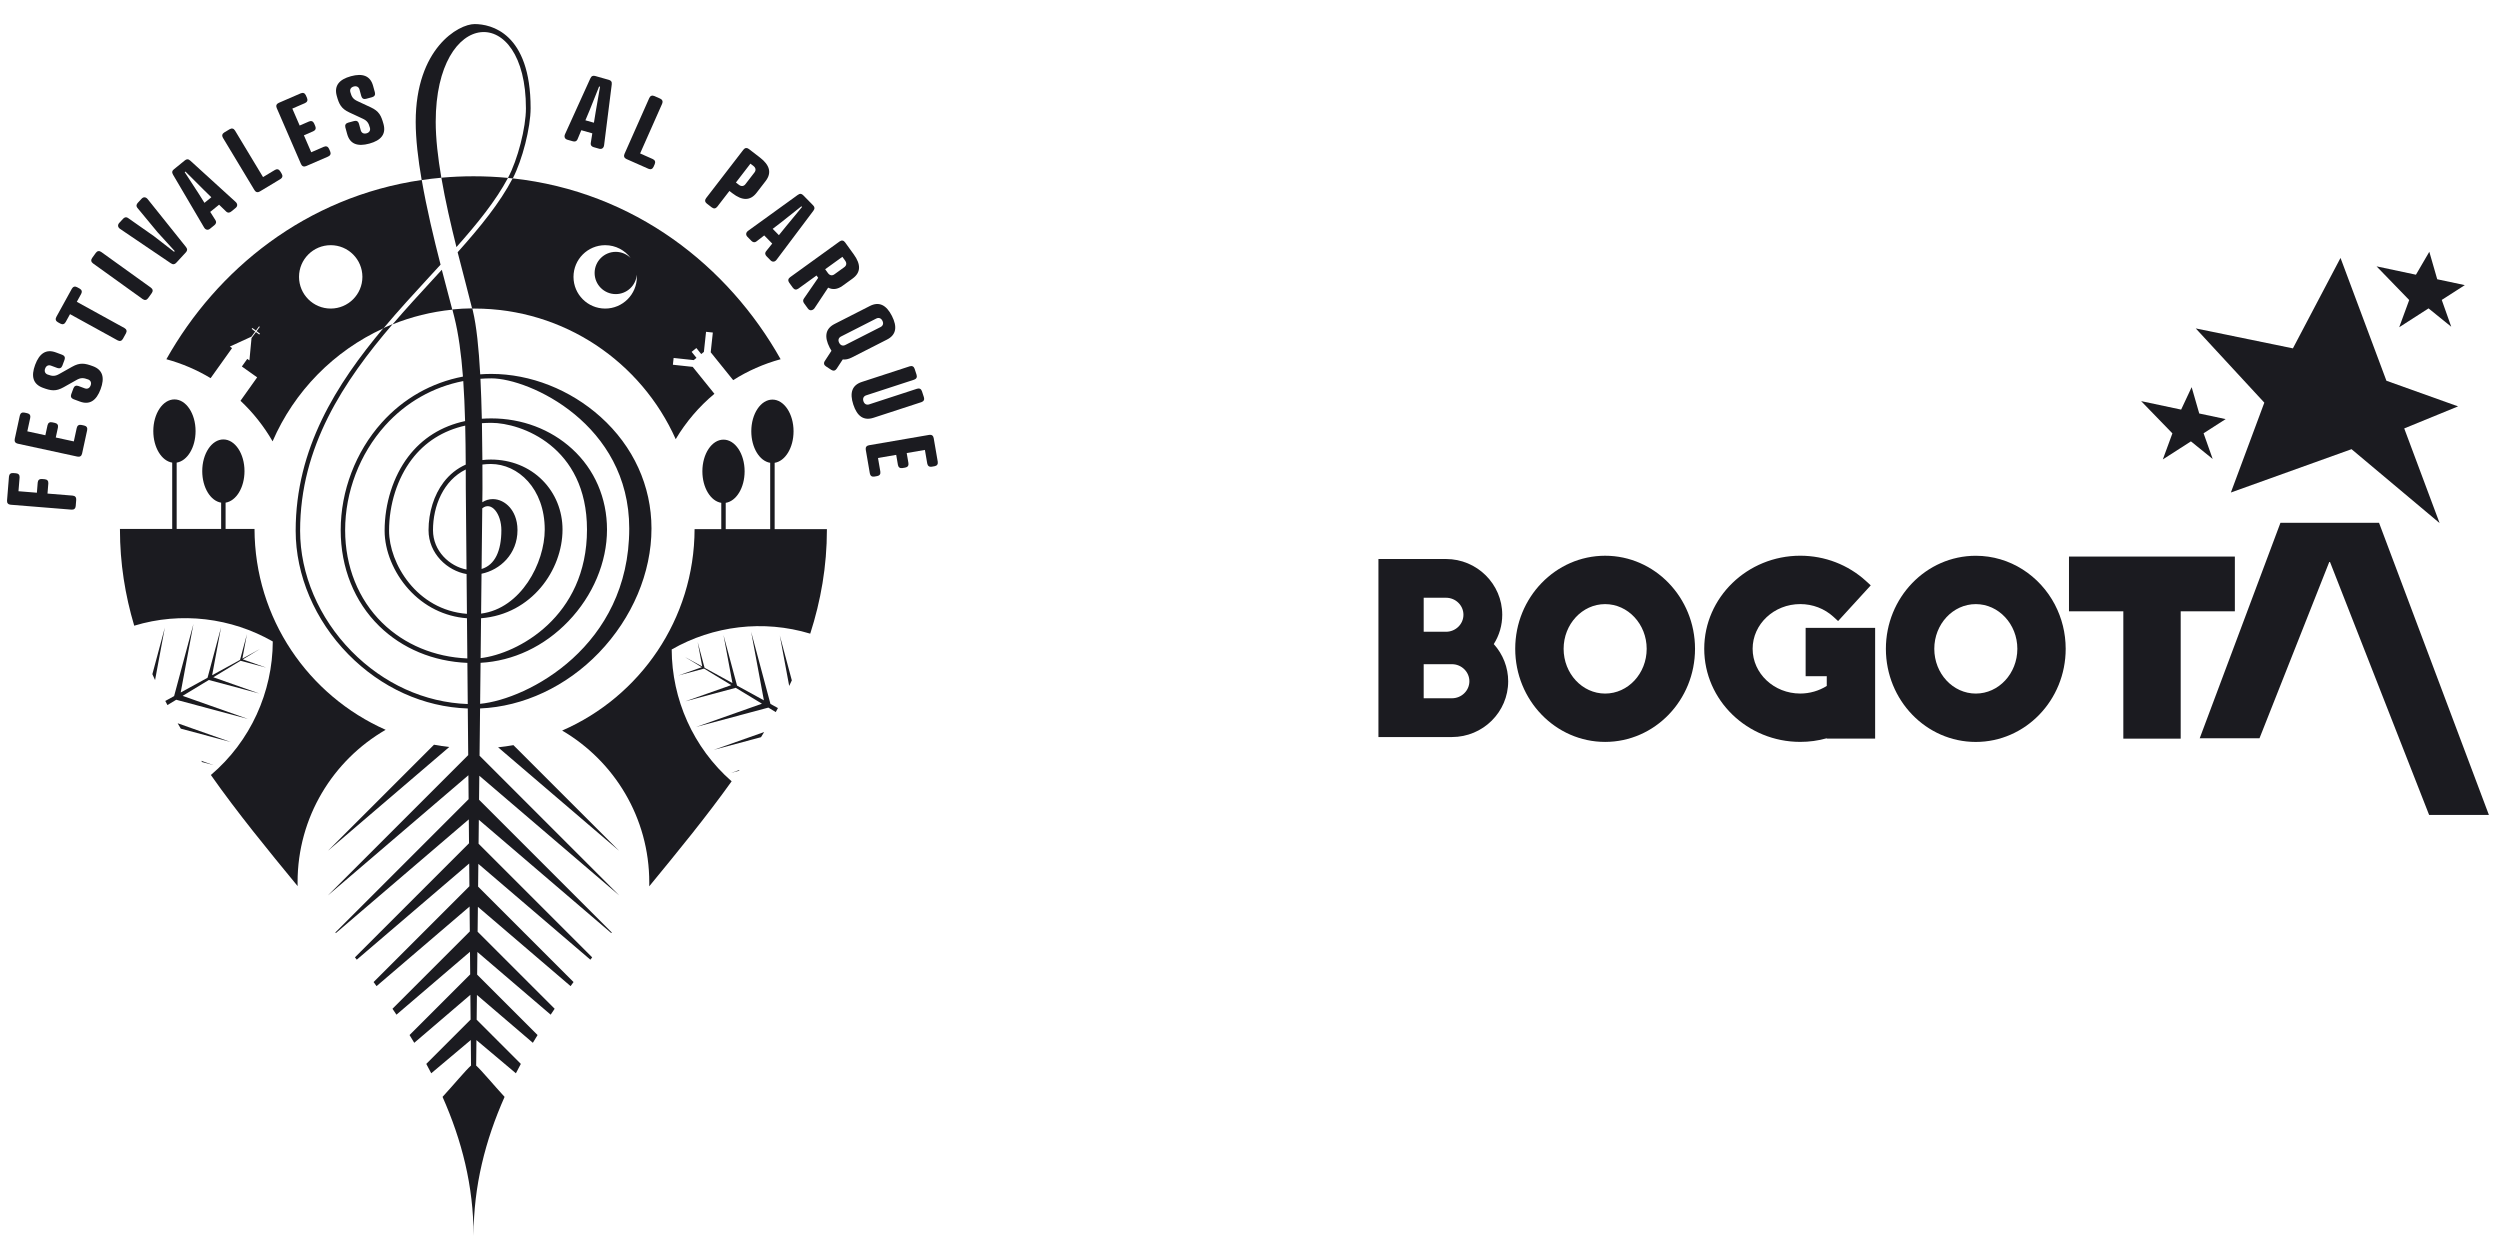
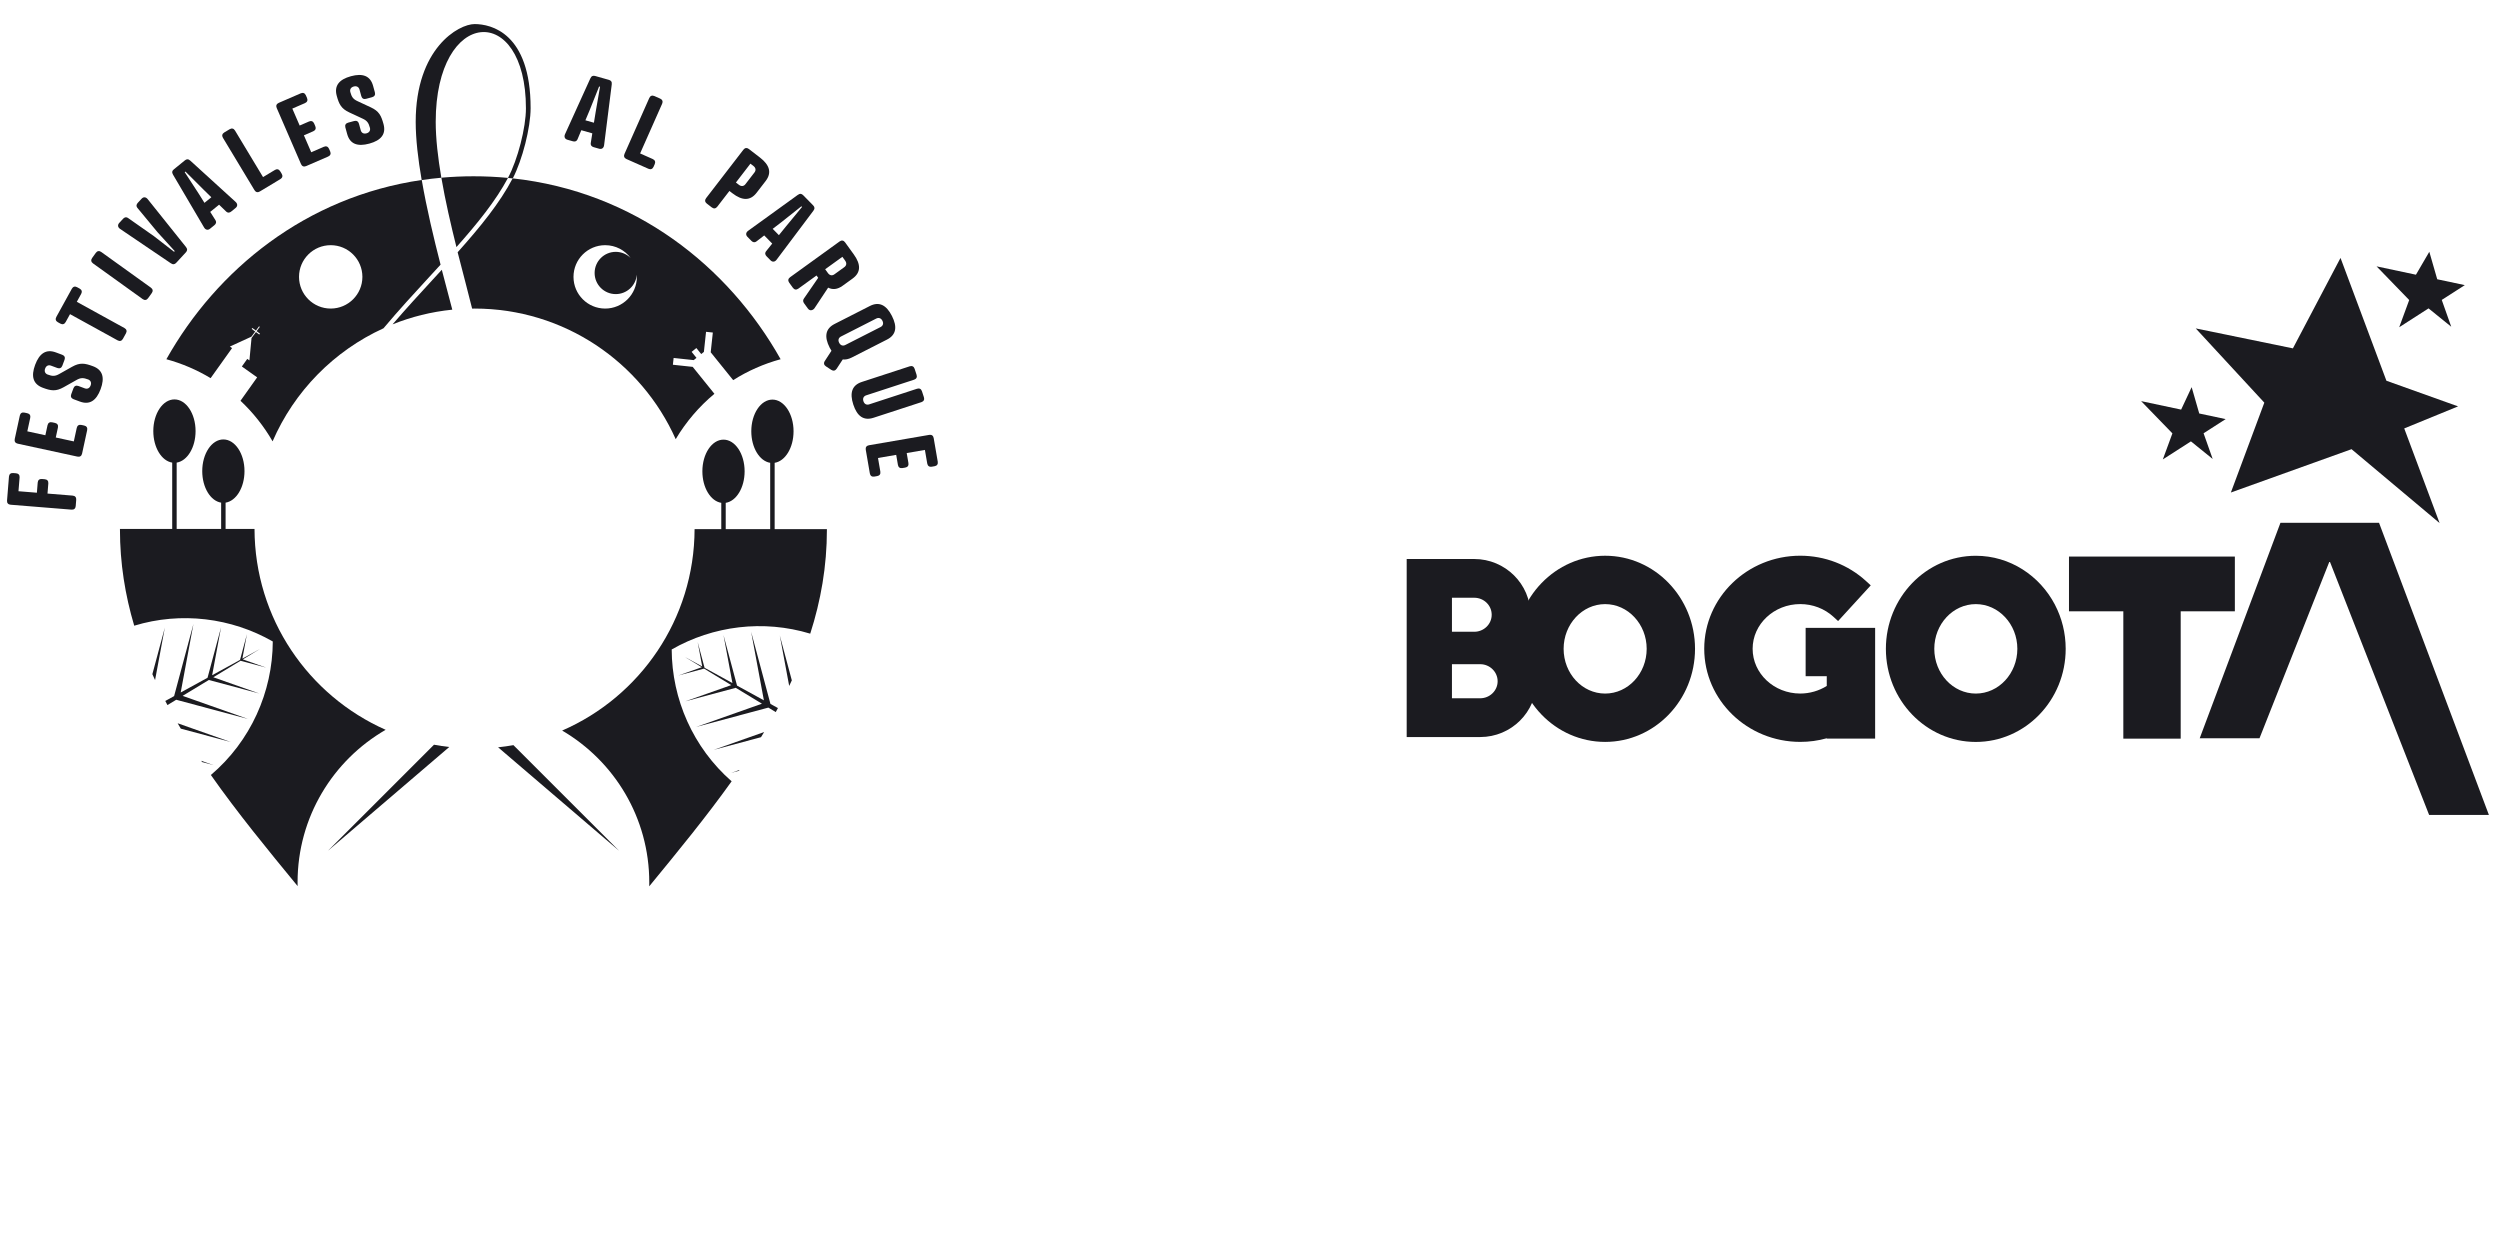
<svg xmlns="http://www.w3.org/2000/svg" xmlns:ns1="http://sodipodi.sourceforge.net/DTD/sodipodi-0.dtd" xmlns:ns2="http://www.inkscape.org/namespaces/inkscape" ns1:docname="sello.svg" ns2:version="1.0 (6e3e5246a0, 2020-05-07)" id="svg4102" version="1.1" viewBox="0 0 82.021 40.746" height="154" width="310">
  <defs id="defs4096" />
  <ns1:namedview ns2:window-maximized="1" ns2:window-y="27" ns2:window-x="72" ns2:window-height="1016" ns2:window-width="1848" ns2:showpageshadow="false" ns2:pagecheckerboard="true" units="px" showgrid="false" ns2:document-rotation="0" ns2:current-layer="layer1" ns2:document-units="mm" ns2:cy="45.938888" ns2:cx="75.047549" ns2:zoom="1.4" ns2:pageshadow="2" ns2:pageopacity="0.0" borderopacity="1.0" bordercolor="#666666" pagecolor="#ffffff" id="base" />
  <g id="layer1" ns2:groupmode="layer" ns2:label="Capa 1">
    <g ns2:export-ydpi="96" ns2:export-xdpi="96" id="g1930" transform="matrix(0.353,0,0,-0.353,14.48,5.83)">
      <path d="m 0,0 c 0.368,-2.148 0.885,-4.382 1.402,-6.448 1.96,2.202 3.661,4.308 4.791,6.429 C 5.147,0.081 4.079,0.132 2.99,0.132 1.975,0.132 0.978,0.087 0,0" style="fill:#1b1b20;fill-opacity:1;fill-rule:nonzero;stroke:none" id="path1932" />
    </g>
    <g ns2:export-ydpi="96" ns2:export-xdpi="96" id="g1934" transform="matrix(0.353,0,0,-0.353,4.999,22.118)">
      <path d="m 0,0 c 0.082,-0.185 0.166,-0.369 0.25,-0.553 l 0.909,4.88 z" style="fill:#1b1b20;fill-opacity:1;fill-rule:nonzero;stroke:none" id="path1936" />
    </g>
    <g ns2:export-ydpi="96" ns2:export-xdpi="96" id="g1938" transform="matrix(0.353,0,0,-0.353,5.828,23.729)">
      <path d="M 0,0 C 0.098,-0.167 0.196,-0.334 0.295,-0.501 L 4.954,-1.75 Z" style="fill:#1b1b20;fill-opacity:1;fill-rule:nonzero;stroke:none" id="path1940" />
    </g>
    <g ns2:export-ydpi="96" ns2:export-xdpi="96" id="g1942" transform="matrix(0.353,0,0,-0.353,4.466,20.717)">
      <path d="M 0,0 C 0,-0.001 0,-0.001 0,-0.002 L 0.003,0.013 Z" style="fill:#1b1b20;fill-opacity:1;fill-rule:nonzero;stroke:none" id="path1944" />
    </g>
    <g ns2:export-ydpi="96" ns2:export-xdpi="96" id="g1946" transform="matrix(0.353,0,0,-0.353,6.602,24.96)">
      <path d="M 0,0 C 0.026,-0.039 0.052,-0.078 0.079,-0.117 L 1.132,-0.399 Z" style="fill:#1b1b20;fill-opacity:1;fill-rule:nonzero;stroke:none" id="path1948" />
    </g>
    <g ns2:export-ydpi="96" ns2:export-xdpi="96" id="g1950" transform="matrix(0.353,0,0,-0.353,25.892,22.505)">
      <path d="m 0,0 c 0.083,0.173 0.165,0.346 0.245,0.52 l -1.12,4.179 z" style="fill:#1b1b20;fill-opacity:1;fill-rule:nonzero;stroke:none" id="path1952" />
    </g>
    <g ns2:export-ydpi="96" ns2:export-xdpi="96" id="g1954" transform="matrix(0.353,0,0,-0.353,19.855,8.044)">
      <path d="m 0,0 c 0.969,0 1.83,-0.469 2.366,-1.192 -0.355,0.353 -0.844,0.572 -1.384,0.572 -1.085,0 -1.964,-0.88 -1.964,-1.964 0,-1.084 0.879,-1.963 1.964,-1.963 1.031,0 1.875,0.796 1.956,1.806 0.004,-0.068 0.007,-0.135 0.007,-0.205 0,-1.626 -1.319,-2.945 -2.945,-2.945 -1.627,0 -2.945,1.319 -2.945,2.946 C -2.945,-1.319 -1.627,0 0,0 m -12.367,-5.894 c 0.075,0.001 0.149,0.003 0.224,0.003 8.336,0 15.508,-4.986 18.697,-12.138 0.954,1.603 2.173,3.029 3.598,4.217 l -2.017,2.502 -1.842,0.197 0.068,0.631 1.867,-0.2 0.259,0.208 -0.451,0.559 0.44,0.355 0.451,-0.559 0.248,0.2 0.2,1.867 0.631,-0.067 -0.197,-1.836 2.087,-2.588 c 1.35,0.853 2.833,1.513 4.411,1.943 C 11.452,-1.959 2.736,4.974 -8.6,6.21 c -1.182,-2.275 -3.01,-4.517 -5.113,-6.868 0.509,-2.01 1.005,-3.837 1.346,-5.236" style="fill:#1b1b20;fill-opacity:1;fill-rule:nonzero;stroke:none" id="path1956" />
    </g>
    <g ns2:export-ydpi="96" ns2:export-xdpi="96" id="g1958" transform="matrix(0.353,0,0,-0.353,25.415,15.184)">
      <path d="m 0,0 c 0.987,0.155 1.757,1.407 1.757,2.929 0,1.627 -0.879,2.945 -1.964,2.946 -1.084,0 -1.963,-1.319 -1.963,-2.946 0,-1.522 0.769,-2.774 1.756,-2.929 v -6.166 h -4.133 v 2.446 c 0.987,0.155 1.756,1.407 1.756,2.928 0,1.627 -0.878,2.946 -1.963,2.946 -1.084,0 -1.963,-1.319 -1.963,-2.946 0,-1.521 0.769,-2.773 1.757,-2.928 v -2.446 l -2.481,0.001 c -0.021,-8.38 -5.08,-15.576 -12.308,-18.72 4.844,-2.839 8.097,-8.098 8.097,-14.118 0,-0.12 -0.002,-0.239 -0.004,-0.358 2.641,3.215 5.285,6.437 7.659,9.759 -3.585,3.138 -5.555,7.641 -5.571,12.254 3.849,2.203 8.513,2.792 12.876,1.469 0.983,3.055 1.549,6.259 1.549,9.662 0,0.017 0,0.034 0,0.051 H 0 Z" style="fill:#1b1b20;fill-opacity:1;fill-rule:nonzero;stroke:none" id="path1960" />
    </g>
    <g ns2:export-ydpi="96" ns2:export-xdpi="96" id="g1962" transform="matrix(0.353,0,0,-0.353,10.85,8.044)">
      <path d="m 0,0 c 1.626,0 2.945,-1.318 2.945,-2.945 0,-1.627 -1.319,-2.946 -2.945,-2.946 -1.627,0 -2.945,1.319 -2.945,2.946 C -2.945,-1.318 -1.627,0 0,0 m -9.168,-9.565 -0.204,0.144 1.998,0.915 0.356,0.481 -0.327,0.242 0.064,0.087 0.327,-0.242 0.293,0.396 0.069,-0.052 -0.293,-0.396 0.31,-0.229 -0.064,-0.086 -0.31,0.229 -0.411,-0.555 -0.196,-2.079 -0.199,0.141 -0.503,-0.706 1.421,-1.009 -1.548,-2.178 c 1.17,-1.099 2.177,-2.369 2.983,-3.768 2.013,4.65 5.702,8.406 10.306,10.505 1.418,1.688 2.897,3.295 4.329,4.851 0.33,0.358 0.656,0.712 0.977,1.064 C 9.585,0.625 8.916,3.414 8.461,6.061 -2.304,4.489 -10.588,-2.259 -15.274,-10.6 c 1.462,-0.399 2.844,-0.994 4.113,-1.758 z" style="fill:#1b1b20;fill-opacity:1;fill-rule:nonzero;stroke:none" id="path1964" />
    </g>
    <g ns2:export-ydpi="96" ns2:export-xdpi="96" id="g1966" transform="matrix(0.353,0,0,-0.353,14.495,8.851)">
      <path d="m 0,0 c -0.263,-0.287 -0.528,-0.575 -0.796,-0.866 -1.249,-1.357 -2.534,-2.753 -3.781,-4.207 1.744,0.701 3.608,1.17 5.551,1.366 C 0.706,-2.674 0.364,-1.404 0,0" style="fill:#1b1b20;fill-opacity:1;fill-rule:nonzero;stroke:none" id="path1968" />
    </g>
    <g ns2:export-ydpi="96" ns2:export-xdpi="96" id="g1970" transform="matrix(0.353,0,0,-0.353,12.653,23.944)">
      <path d="m 0,0 c -7.165,3.171 -12.169,10.334 -12.189,18.668 h -2.688 v 2.445 c 0.987,0.156 1.757,1.408 1.757,2.929 0,1.627 -0.88,2.946 -1.964,2.946 -1.084,0 -1.963,-1.319 -1.963,-2.946 0,-1.521 0.769,-2.773 1.756,-2.929 v -2.445 h -4.133 v 6.166 c 0.987,0.155 1.757,1.407 1.757,2.929 0,1.627 -0.879,2.945 -1.964,2.945 -1.084,0 -1.964,-1.318 -1.964,-2.945 0,-1.522 0.77,-2.774 1.757,-2.929 v -6.166 l -4.856,0.001 c -0.001,-0.018 -0.001,-0.035 -0.001,-0.052 0,-3.136 0.482,-6.102 1.326,-8.94 4.363,1.325 9.029,0.736 12.879,-1.468 -0.017,-4.69 -2.054,-9.266 -5.754,-12.409 2.476,-3.524 5.271,-6.929 8.063,-10.327 -0.003,0.119 -0.005,0.238 -0.005,0.358 0,6.056 3.293,11.343 8.186,14.169" style="fill:#1b1b20;fill-opacity:1;fill-rule:nonzero;stroke:none" id="path1972" />
    </g>
    <g ns2:export-ydpi="96" ns2:export-xdpi="96" id="g1974" transform="matrix(0.353,0,0,-0.353,8.151,23.593)">
      <path d="m 0,0 -6.117,2.161 2.435,1.476 4.695,-1.258 -4.278,1.511 2.529,1.533 2.39,-0.64 -2.178,0.769 1.593,0.966 -1.633,-0.896 0.423,2.27 -0.641,-2.39 -2.592,-1.423 0.831,4.46 L -3.801,3.844 -6.298,2.474 -5.11,8.851 -6.909,2.138 -7.729,1.687 C -7.663,1.56 -7.596,1.432 -7.528,1.305 l 0.815,0.494 z" style="fill:#1b1b20;fill-opacity:1;fill-rule:nonzero;stroke:none" id="path1976" />
    </g>
    <g ns2:export-ydpi="96" ns2:export-xdpi="96" id="g1978" transform="matrix(0.353,0,0,-0.353,24.643,20.726)">
      <path d="m 0,0 1.187,-6.377 -2.496,1.37 -1.258,4.695 0.83,-4.46 -2.592,1.423 -0.64,2.39 0.423,-2.27 -1.634,0.896 1.594,-0.966 -2.178,-0.769 2.389,0.641 2.529,-1.534 -4.277,-1.51 4.694,1.258 2.435,-1.477 -6.116,-2.161 6.713,1.799 0.686,-0.416 c 0.068,0.125 0.137,0.249 0.204,0.374 l -0.695,0.381 z" style="fill:#1b1b20;fill-opacity:1;fill-rule:nonzero;stroke:none" id="path1980" />
    </g>
    <g ns2:export-ydpi="96" ns2:export-xdpi="96" id="g1982" transform="matrix(0.353,0,0,-0.353,24.243,25.289)">
      <path d="M 0,0 C 0.019,0.027 0.037,0.054 0.056,0.081 L -0.716,-0.192 Z" style="fill:#1b1b20;fill-opacity:1;fill-rule:nonzero;stroke:none" id="path1984" />
    </g>
    <g ns2:export-ydpi="96" ns2:export-xdpi="96" id="g1986" transform="matrix(0.353,0,0,-0.353,24.967,24.186)">
      <path d="m 0,0 c 0.098,0.159 0.195,0.318 0.292,0.478 l -4.69,-1.656 z" style="fill:#1b1b20;fill-opacity:1;fill-rule:nonzero;stroke:none" id="path1988" />
    </g>
    <g ns2:export-ydpi="96" ns2:export-xdpi="96" id="g1990" transform="matrix(0.353,0,0,-0.353,14.295,3.997)">
      <path d="m 0,0 c 0,10.645 8.385,11.15 8.385,1.253 0,-1.788 -0.759,-4.759 -1.669,-6.468 0.149,-0.014 0.297,-0.03 0.445,-0.046 0.891,1.715 1.659,4.72 1.659,6.533 0,7.023 -3.71,7.814 -5.203,7.814 C 2.115,9.086 -1.86,6.821 -1.86,0 c 0,-1.593 0.219,-3.463 0.555,-5.411 0.601,0.088 1.211,0.16 1.828,0.215 C 0.207,-3.346 0,-1.56 0,0" style="fill:#1b1b20;fill-opacity:1;fill-rule:nonzero;stroke:none" id="path1992" />
    </g>
    <g ns2:export-ydpi="96" ns2:export-xdpi="96" id="g1994" transform="matrix(0.353,0,0,-0.353,10.759,27.913)">
      <path d="M 0,0 11.274,9.645 C 10.797,9.7 10.325,9.771 9.858,9.858 Z" style="fill:#1b1b20;fill-opacity:1;fill-rule:nonzero;stroke:none" id="path1996" />
    </g>
    <g ns2:export-ydpi="96" ns2:export-xdpi="96" id="g1998" transform="matrix(0.353,0,0,-0.353,16.342,24.518)">
      <path d="M 0,0 11.25,-9.624 1.424,0.201 C 0.955,0.118 0.479,0.051 0,0" style="fill:#1b1b20;fill-opacity:1;fill-rule:nonzero;stroke:none" id="path2000" />
    </g>
    <g ns2:export-ydpi="96" ns2:export-xdpi="96" id="g2002" transform="matrix(0.353,0,0,-0.353,12.542,20.435)">
-       <path d="m 0,0 c -2.226,2.18 -3.452,5.24 -3.452,8.617 0,3.545 1.351,7.085 3.707,9.712 1.95,2.175 4.472,3.599 7.272,4.144 0.08,-1.172 0.134,-2.415 0.169,-3.72 C 5.514,18.285 3.71,17.161 2.403,15.434 1.014,13.597 0.217,11.093 0.217,8.565 0.217,6.709 1.048,4.678 2.44,3.131 3.884,1.527 5.794,0.583 7.871,0.427 L 7.905,-3.307 C 4.846,-3.176 2.057,-2.014 0,0 M 7.756,14.708 C 6.954,14.353 6.259,13.802 5.698,13.063 4.809,11.893 4.299,10.272 4.299,8.617 4.299,6.428 6.059,4.836 7.834,4.536 L 7.868,0.838 C 3.201,1.193 0.631,5.529 0.631,8.565 c 0,2.44 0.766,4.852 2.102,6.619 1.229,1.624 2.923,2.69 4.974,3.148 0.028,-1.163 0.043,-2.374 0.049,-3.624 M 7.762,12.493 7.83,4.955 C 6.254,5.253 4.713,6.673 4.713,8.617 c 0,2.246 0.968,4.62 3.045,5.637 0.003,-0.579 0.004,-1.166 0.004,-1.761 m 8.99,-3.825 c 0,1.742 -0.658,3.367 -1.855,4.577 -1.233,1.247 -2.941,1.934 -4.81,1.934 -0.268,0 -0.529,-0.017 -0.783,-0.049 -0.008,1.158 -0.021,2.308 -0.043,3.429 0.287,0.02 0.579,0.031 0.878,0.031 2.735,0 8.887,-2.171 8.887,-9.922 0,-8.126 -6.464,-11.543 -9.886,-11.946 l 0.04,3.706 c 4.71,0.372 7.572,4.494 7.572,8.24 M 9.23,5.007 9.292,10.645 c 0.842,0.69 1.776,-0.504 1.776,-2.028 0,-1.925 -0.593,-3.235 -1.838,-3.61 m 3.337,3.61 c 0,1.063 -0.387,1.735 -0.712,2.112 -0.425,0.492 -1.003,0.774 -1.585,0.774 -0.352,0 -0.684,-0.102 -0.972,-0.294 l 0.014,1.283 c 0,0.739 -0.002,1.482 -0.006,2.222 0.25,0.033 0.509,0.052 0.781,0.052 2.532,0 5.012,-2.274 5.012,-6.098 0,-3.089 -2.202,-7.329 -5.914,-7.808 l 0.04,3.705 c 1.727,0.354 3.342,1.836 3.342,4.052 M 9.135,-3.714 c 3.039,0.169 5.914,1.523 8.154,3.856 2.286,2.379 3.597,5.487 3.597,8.526 0,2.928 -1.152,5.592 -3.245,7.503 -1.999,1.827 -4.663,2.832 -7.502,2.832 -0.302,0 -0.597,-0.01 -0.887,-0.031 -0.029,1.293 -0.07,2.542 -0.129,3.714 0.335,0.024 0.674,0.038 1.016,0.038 3.522,0 12.814,-4.238 12.814,-13.952 0,-10.942 -9.419,-15.866 -13.86,-16.297 z m 12.888,-21.618 -12.982,12.982 0.007,0.665 0.041,3.729 c 4.024,0.171 8.018,2.036 11.042,5.178 3.107,3.229 4.89,7.438 4.889,11.55 0,3.949 -1.68,7.633 -4.732,10.372 -2.827,2.538 -6.526,3.993 -10.149,3.993 -0.349,0 -0.695,-0.013 -1.037,-0.038 -0.133,2.421 -0.344,4.486 -0.677,5.883 -0.02,0.081 -0.04,0.165 -0.06,0.249 C 7.74,29.225 7.123,29.191 6.513,29.13 6.577,28.883 6.637,28.648 6.692,28.429 7.087,26.855 7.338,24.99 7.497,22.889 4.589,22.334 1.97,20.862 -0.053,18.605 -2.476,15.903 -3.865,12.262 -3.865,8.617 c 0,-3.489 1.27,-6.654 3.576,-8.912 2.135,-2.091 5.028,-3.295 8.198,-3.425 l 0.035,-3.825 c -4.002,0.143 -7.822,1.875 -10.809,4.913 -3.032,3.086 -4.772,7.167 -4.772,11.197 0,7.814 4.051,13.897 8.599,19.2 C 0.674,27.649 0.39,27.528 0.109,27.4 -4.265,22.189 -8.05,16.208 -8.05,8.565 c 0,-4.137 1.782,-8.324 4.89,-11.486 3.067,-3.121 6.993,-4.896 11.107,-5.038 l 0.034,-3.722 0.006,-0.611 -13.04,-13.04 13.057,11.171 0.02,-2.227 -12.386,-12.386 c 0.016,-0.02 0.031,-0.039 0.048,-0.059 l 12.355,10.57 0.021,-2.222 -10.603,-10.601 c 0.057,-0.073 0.113,-0.146 0.169,-0.219 l 10.451,8.94 0.019,-2.114 -8.906,-8.905 c 0.092,-0.126 0.184,-0.252 0.276,-0.378 l 8.647,7.398 0.021,-2.314 -7.188,-7.188 c 0.124,-0.183 0.248,-0.366 0.37,-0.55 l 6.835,5.847 0.019,-2.103 -5.637,-5.637 c 0.149,-0.24 0.295,-0.48 0.439,-0.721 l 5.215,4.462 0.021,-2.303 -4.119,-4.12 c 0.157,-0.289 0.31,-0.58 0.46,-0.872 l 3.677,3.094 0.021,-2.373 c -0.502,-0.446 -1.611,-1.787 -2.647,-2.913 1.788,-4.027 2.883,-8.281 2.883,-12.901 0,4.62 1.095,8.874 2.883,12.901 -1.032,1.122 -2.137,2.456 -2.641,2.908 l 0.025,2.37 3.667,-3.086 c 0.15,0.292 0.304,0.583 0.46,0.872 l -4.106,4.107 0.025,2.301 5.198,-4.447 c 0.144,0.241 0.291,0.481 0.439,0.721 l -5.616,5.616 0.023,2.103 6.81,-5.826 c 0.122,0.184 0.245,0.367 0.37,0.55 l -7.16,7.16 0.026,2.314 8.614,-7.37 c 0.092,0.126 0.184,0.252 0.276,0.377 l -8.87,8.87 0.023,2.116 10.411,-8.907 c 0.056,0.074 0.112,0.146 0.168,0.219 l -10.558,10.559 0.024,2.225 12.309,-10.531 c 0.015,0.02 0.031,0.04 0.047,0.06 l -12.336,12.336 0.025,2.23 z" style="fill:#1b1b20;fill-opacity:1;fill-rule:nonzero;stroke:none" id="path2004" />
-     </g>
+       </g>
    <g ns2:export-ydpi="96" ns2:export-xdpi="96" id="g2006" transform="matrix(0.353,0,0,-0.353,0.294,15.637)">
      <path d="M 0,0 C 0.019,0.229 0.162,0.351 0.391,0.332 L 0.655,0.311 C 0.885,0.292 1.006,0.149 0.988,-0.08 l -0.104,-1.278 1.711,-0.139 0.076,0.944 c 0.018,0.229 0.162,0.35 0.391,0.332 l 0.264,-0.022 c 0.229,-0.018 0.351,-0.161 0.332,-0.39 L 3.582,-1.576 5.918,-1.765 C 6.147,-1.784 6.269,-1.927 6.25,-2.156 L 6.204,-2.738 C 6.185,-2.967 6.042,-3.088 5.813,-3.07 l -5.66,0.457 c -0.229,0.019 -0.351,0.162 -0.332,0.391 z" style="fill:#1b1b20;fill-opacity:1;fill-rule:nonzero;stroke:none" id="path2008" />
    </g>
    <g ns2:export-ydpi="96" ns2:export-xdpi="96" id="g2010" transform="matrix(0.353,0,0,-0.353,0.65,13.635)">
      <path d="M 0,0 C 0.049,0.225 0.207,0.326 0.432,0.277 L 0.691,0.221 C 0.916,0.173 1.017,0.015 0.968,-0.21 l -0.271,-1.253 1.677,-0.364 0.2,0.926 c 0.049,0.224 0.207,0.326 0.431,0.277 L 3.265,-0.68 C 3.49,-0.729 3.591,-0.886 3.542,-1.111 l -0.2,-0.925 1.677,-0.363 0.272,1.253 c 0.048,0.225 0.206,0.326 0.431,0.278 L 5.981,-0.924 C 6.206,-0.973 6.308,-1.131 6.259,-1.355 L 5.787,-3.534 C 5.738,-3.759 5.581,-3.86 5.356,-3.812 l -5.55,1.202 c -0.224,0.049 -0.326,0.207 -0.278,0.431 z" style="fill:#1b1b20;fill-opacity:1;fill-rule:nonzero;stroke:none" id="path2012" />
    </g>
    <g ns2:export-ydpi="96" ns2:export-xdpi="96" id="g2014" transform="matrix(0.353,0,0,-0.353,1.948,12.268)">
      <path d="M 0,0 1.182,0.665 C 1.909,1.073 2.355,1.002 3.126,0.715 4.029,0.379 4.231,-0.347 3.833,-1.417 3.436,-2.486 2.808,-2.904 1.905,-2.568 l -0.589,0.219 c -0.215,0.08 -0.294,0.251 -0.213,0.467 l 0.203,0.547 c 0.08,0.215 0.251,0.293 0.466,0.213 l 0.589,-0.219 c 0.224,-0.083 0.442,-0.004 0.544,0.27 0.102,0.273 -0.012,0.476 -0.236,0.559 -0.431,0.16 -0.679,0.178 -1.087,-0.057 L 0.4,-1.234 c -0.728,-0.409 -1.173,-0.338 -1.944,-0.051 -0.904,0.336 -1.106,1.062 -0.708,2.132 0.398,1.07 1.025,1.487 1.929,1.151 L 0.266,1.779 C 0.481,1.699 0.559,1.528 0.479,1.313 L 0.275,0.766 C 0.195,0.55 0.024,0.472 -0.191,0.552 L -0.78,0.771 C -1.003,0.854 -1.222,0.775 -1.323,0.501 -1.425,0.228 -1.312,0.025 -1.088,-0.058 -0.657,-0.218 -0.408,-0.235 0,0" style="fill:#1b1b20;fill-opacity:1;fill-rule:nonzero;stroke:none" id="path2016" />
    </g>
    <g ns2:export-ydpi="96" ns2:export-xdpi="96" id="g2018" transform="matrix(0.353,0,0,-0.353,2.52,9.902)">
      <path d="m 0,0 4.425,-2.436 c 0.201,-0.11 0.254,-0.291 0.143,-0.492 L 4.286,-3.439 C 4.175,-3.641 3.995,-3.693 3.793,-3.583 l -4.424,2.437 -0.406,-0.737 c -0.11,-0.201 -0.291,-0.253 -0.492,-0.143 l -0.233,0.129 c -0.201,0.11 -0.253,0.291 -0.142,0.492 l 1.442,2.619 c 0.11,0.202 0.291,0.254 0.492,0.143 L 0.263,1.229 C 0.464,1.118 0.516,0.938 0.405,0.736 Z" style="fill:#1b1b20;fill-opacity:1;fill-rule:nonzero;stroke:none" id="path2020" />
    </g>
    <g ns2:export-ydpi="96" ns2:export-xdpi="96" id="g2022" transform="matrix(0.353,0,0,-0.353,4.95,9.437)">
      <path d="M 0,0 C 0.187,-0.134 0.217,-0.319 0.083,-0.506 L -0.258,-0.98 c -0.134,-0.187 -0.319,-0.218 -0.506,-0.083 l -4.612,3.314 c -0.187,0.135 -0.217,0.32 -0.083,0.506 l 0.341,0.475 c 0.134,0.186 0.319,0.217 0.506,0.082 z" style="fill:#1b1b20;fill-opacity:1;fill-rule:nonzero;stroke:none" id="path2024" />
    </g>
    <g ns2:export-ydpi="96" ns2:export-xdpi="96" id="g2026" transform="matrix(0.353,0,0,-0.353,4.209,7.158)">
      <path d="m 0,0 2.382,-1.671 1.873,-1.453 0.06,0.065 -1.596,1.752 -1.855,2.243 C 0.701,1.123 0.763,1.294 0.876,1.418 l 0.361,0.39 c 0.18,0.195 0.406,0.166 0.571,-0.046 l 3.544,-4.429 c 0.164,-0.2 0.139,-0.358 10e-4,-0.507 l -0.9,-0.975 C 4.314,-4.298 4.16,-4.336 3.947,-4.187 l -4.696,3.181 c -0.225,0.147 -0.271,0.371 -0.091,0.566 l 0.36,0.39 C -0.366,0.073 -0.2,0.148 0,0" style="fill:#1b1b20;fill-opacity:1;fill-rule:nonzero;stroke:none" id="path2028" />
    </g>
    <g ns2:export-ydpi="96" ns2:export-xdpi="96" id="g2030" transform="matrix(0.353,0,0,-0.353,6.708,6.655)">
      <path d="M 0,0 0.639,0.519 -0.086,1.229 -1.767,2.907 -1.836,2.851 -0.54,0.861 Z M 2,-0.792 1.359,-0.172 0.535,-0.841 1.011,-1.595 C 1.146,-1.804 1.06,-1.965 0.93,-2.071 L 0.518,-2.406 c -0.206,-0.167 -0.427,-0.106 -0.56,0.128 l -2.875,4.889 c -0.135,0.222 -0.087,0.374 0.071,0.502 l 1.03,0.837 C -1.658,4.078 -1.5,4.093 -1.31,3.916 L 2.884,0.097 C 3.086,-0.081 3.1,-0.309 2.894,-0.476 L 2.482,-0.811 C 2.351,-0.917 2.176,-0.968 2,-0.792" style="fill:#1b1b20;fill-opacity:1;fill-rule:nonzero;stroke:none" id="path2032" />
    </g>
    <g ns2:export-ydpi="96" ns2:export-xdpi="96" id="g2034" transform="matrix(0.353,0,0,-0.353,8.63,5.81)">
      <path d="M 0,0 1.099,0.662 C 1.295,0.78 1.478,0.735 1.596,0.538 L 1.733,0.311 C 1.852,0.113 1.807,-0.068 1.61,-0.187 l -1.91,-1.15 c -0.197,-0.119 -0.379,-0.074 -0.497,0.124 l -2.931,4.864 c -0.118,0.197 -0.073,0.379 0.124,0.498 l 0.5,0.301 c 0.197,0.118 0.379,0.073 0.498,-0.124 z" style="fill:#1b1b20;fill-opacity:1;fill-rule:nonzero;stroke:none" id="path2036" />
    </g>
    <g ns2:export-ydpi="96" ns2:export-xdpi="96" id="g2038" transform="matrix(0.353,0,0,-0.353,9.867,3.062)">
      <path d="M 0,0 C 0.211,0.091 0.386,0.022 0.477,-0.188 L 0.583,-0.432 C 0.674,-0.643 0.605,-0.817 0.394,-0.909 l -1.177,-0.51 0.682,-1.575 0.869,0.377 c 0.211,0.091 0.385,0.022 0.477,-0.189 L 1.35,-3.049 C 1.441,-3.26 1.373,-3.435 1.162,-3.526 l -0.869,-0.376 0.682,-1.575 1.177,0.51 c 0.211,0.091 0.386,0.022 0.477,-0.189 L 2.735,-5.399 C 2.826,-5.61 2.757,-5.785 2.546,-5.876 L 0.5,-6.763 C 0.29,-6.854 0.115,-6.785 0.024,-6.574 l -2.258,5.211 c -0.092,0.211 -0.022,0.385 0.189,0.477 z" style="fill:#1b1b20;fill-opacity:1;fill-rule:nonzero;stroke:none" id="path2040" />
    </g>
    <g ns2:export-ydpi="96" ns2:export-xdpi="96" id="g2042" transform="matrix(0.353,0,0,-0.353,11.734,3.321)">
      <path d="m 0,0 1.229,-0.572 c 0.756,-0.354 0.958,-0.757 1.174,-1.551 0.254,-0.93 -0.219,-1.517 -1.32,-1.817 -1.101,-0.3 -1.806,-0.034 -2.059,0.897 l -0.166,0.605 c -0.06,0.222 0.033,0.385 0.255,0.446 l 0.563,0.153 c 0.222,0.061 0.385,-0.033 0.446,-0.255 l 0.165,-0.605 c 0.063,-0.231 0.254,-0.362 0.536,-0.285 0.281,0.077 0.38,0.287 0.317,0.517 -0.121,0.444 -0.252,0.656 -0.681,0.851 l -1.229,0.572 c -0.756,0.353 -0.958,0.757 -1.174,1.55 -0.253,0.931 0.219,1.517 1.32,1.818 1.101,0.3 1.806,0.033 2.06,-0.897 L 1.601,0.822 C 1.661,0.6 1.568,0.437 1.346,0.376 L 0.783,0.223 C 0.561,0.162 0.398,0.255 0.337,0.478 L 0.172,1.083 C 0.11,1.313 -0.082,1.445 -0.364,1.368 -0.645,1.291 -0.744,1.081 -0.681,0.851 -0.56,0.407 -0.429,0.195 0,0" style="fill:#1b1b20;fill-opacity:1;fill-rule:nonzero;stroke:none" id="path2044" />
    </g>
    <g ns2:export-ydpi="96" ns2:export-xdpi="96" id="g2046" transform="matrix(0.353,0,0,-0.353,19.206,3.947)">
      <path d="M 0,0 0.792,-0.224 0.955,0.778 1.36,3.118 1.274,3.142 0.394,0.937 Z m 0.502,-2.091 0.139,0.88 -1.021,0.289 -0.343,-0.822 c -0.093,-0.232 -0.274,-0.254 -0.436,-0.208 l -0.51,0.144 c -0.256,0.073 -0.333,0.287 -0.218,0.531 L 0.456,3.888 C 0.56,4.125 0.712,4.174 0.908,4.119 L 2.184,3.758 C 2.38,3.703 2.484,3.581 2.448,3.325 L 1.739,-2.303 C 1.709,-2.57 1.531,-2.713 1.275,-2.641 l -0.51,0.145 c -0.162,0.045 -0.305,0.16 -0.263,0.405" style="fill:#1b1b20;fill-opacity:1;fill-rule:nonzero;stroke:none" id="path2048" />
    </g>
    <g ns2:export-ydpi="96" ns2:export-xdpi="96" id="g2050" transform="matrix(0.353,0,0,-0.353,21.001,5.034)">
      <path d="M 0,0 1.172,-0.52 C 1.383,-0.613 1.45,-0.788 1.357,-0.998 L 1.25,-1.241 C 1.156,-1.451 0.981,-1.519 0.771,-1.425 l -2.038,0.903 c -0.21,0.093 -0.278,0.269 -0.185,0.479 L 0.85,5.148 C 0.943,5.359 1.118,5.426 1.328,5.333 L 1.862,5.097 C 2.072,5.003 2.14,4.828 2.047,4.618 Z" style="fill:#1b1b20;fill-opacity:1;fill-rule:nonzero;stroke:none" id="path2052" />
    </g>
    <g ns2:export-ydpi="96" ns2:export-xdpi="96" id="g2054" transform="matrix(0.353,0,0,-0.353,24.243,6.064)">
      <path d="M 0,0 C 0.231,-0.178 0.458,-0.13 0.604,0.06 L 1.446,1.153 C 1.592,1.342 1.581,1.574 1.349,1.752 L 1.069,1.968 -0.28,0.216 Z M -0.885,-0.569 -2.013,-2.034 C -2.153,-2.216 -2.339,-2.24 -2.521,-2.1 l -0.463,0.356 c -0.183,0.14 -0.206,0.327 -0.066,0.509 l 3.465,4.499 c 0.14,0.182 0.326,0.207 0.508,0.067 L 1.954,2.537 C 2.858,1.841 3.072,1.118 2.483,0.354 L 1.641,-0.739 C 1.053,-1.503 0.3,-1.481 -0.604,-0.785 Z" style="fill:#1b1b20;fill-opacity:1;fill-rule:nonzero;stroke:none" id="path2056" />
    </g>
    <g ns2:export-ydpi="96" ns2:export-xdpi="96" id="g2058" transform="matrix(0.353,0,0,-0.353,25.351,7.508)">
      <path d="M 0,0 0.576,-0.587 1.215,0.202 2.727,2.033 2.666,2.096 0.806,0.618 Z m -0.601,-2.065 0.557,0.695 -0.744,0.758 -0.705,-0.544 c -0.195,-0.155 -0.364,-0.085 -0.482,0.035 l -0.372,0.379 c -0.185,0.19 -0.146,0.414 0.075,0.569 L 2.325,3.15 C 2.533,3.305 2.688,3.272 2.831,3.127 L 3.761,2.18 C 3.903,2.035 3.933,1.878 3.775,1.673 L 0.368,-2.862 C 0.209,-3.08 -0.016,-3.115 -0.202,-2.926 l -0.372,0.379 c -0.117,0.12 -0.185,0.289 -0.027,0.482" style="fill:#1b1b20;fill-opacity:1;fill-rule:nonzero;stroke:none" id="path2060" />
    </g>
    <g ns2:export-ydpi="96" ns2:export-xdpi="96" id="g2062" transform="matrix(0.353,0,0,-0.353,27.164,8.96)">
      <path d="M 0,0 C 0.171,-0.237 0.402,-0.255 0.596,-0.115 L 1.521,0.553 C 1.715,0.693 1.77,0.918 1.599,1.155 L 1.34,1.513 -0.259,0.358 Z m 0.017,-1.352 -1.264,-1.906 c -0.109,-0.166 -0.408,-0.327 -0.62,-0.034 l -0.358,0.495 c -0.108,0.151 -0.104,0.296 -0.013,0.427 l 1.331,1.933 -0.155,0.215 -1.692,-1.222 c -0.186,-0.135 -0.372,-0.105 -0.507,0.082 l -0.342,0.473 c -0.134,0.186 -0.104,0.371 0.082,0.506 L 1.083,2.942 C 1.269,3.077 1.454,3.047 1.589,2.861 L 2.402,1.735 C 3.07,0.81 3.069,0.056 2.288,-0.508 L 1.363,-1.176 C 0.89,-1.519 0.444,-1.567 0.017,-1.352" style="fill:#1b1b20;fill-opacity:1;fill-rule:nonzero;stroke:none" id="path2064" />
    </g>
    <g ns2:export-ydpi="96" ns2:export-xdpi="96" id="g2066" transform="matrix(0.353,0,0,-0.353,28.749,10.451)">
      <path d="m 0,0 -3.279,-1.67 c -0.213,-0.108 -0.303,-0.323 -0.17,-0.582 0.133,-0.261 0.358,-0.314 0.571,-0.206 l 3.279,1.669 c 0.213,0.109 0.303,0.323 0.17,0.583 C 0.439,0.055 0.213,0.108 0,0 m 0.996,-1.955 -3.28,-1.67 c -0.299,-0.152 -0.58,-0.206 -0.833,-0.176 L -3.681,-4.664 C -3.81,-4.858 -3.992,-4.892 -4.182,-4.77 l -0.493,0.325 c -0.191,0.121 -0.236,0.306 -0.107,0.501 l 0.618,0.95 c -0.056,0.091 -0.116,0.189 -0.168,0.292 -0.518,1.016 -0.4,1.762 0.459,2.199 l 3.279,1.67 C 0.265,1.604 0.937,1.261 1.454,0.244 1.972,-0.773 1.855,-1.518 0.996,-1.955" style="fill:#1b1b20;fill-opacity:1;fill-rule:nonzero;stroke:none" id="path2068" />
    </g>
    <g ns2:export-ydpi="96" ns2:export-xdpi="96" id="g2070" transform="matrix(0.353,0,0,-0.353,29.846,12.018)">
      <path d="M 0,0 C 0.218,0.071 0.386,-0.014 0.457,-0.232 L 0.638,-0.788 C 0.709,-1.006 0.625,-1.173 0.406,-1.245 l -4.449,-1.452 c -0.227,-0.074 -0.349,-0.272 -0.258,-0.549 0.091,-0.278 0.306,-0.366 0.533,-0.292 l 4.449,1.452 c 0.218,0.071 0.385,-0.013 0.457,-0.232 L 1.319,-2.873 C 1.39,-3.092 1.305,-3.259 1.086,-3.331 l -4.448,-1.451 c -0.917,-0.3 -1.527,0.143 -1.881,1.228 -0.354,1.085 -0.123,1.803 0.794,2.102 z" style="fill:#1b1b20;fill-opacity:1;fill-rule:nonzero;stroke:none" id="path2072" />
    </g>
    <g ns2:export-ydpi="96" ns2:export-xdpi="96" id="g2074" transform="matrix(0.353,0,0,-0.353,30.766,15.148)">
      <path d="m 0,0 c 0.039,-0.227 -0.069,-0.38 -0.296,-0.419 l -0.262,-0.045 c -0.226,-0.039 -0.379,0.069 -0.419,0.296 l -0.217,1.264 -1.691,-0.291 0.16,-0.932 c 0.039,-0.227 -0.069,-0.38 -0.296,-0.419 l -0.262,-0.045 c -0.226,-0.039 -0.38,0.069 -0.419,0.296 l -0.16,0.932 -1.691,-0.29 0.217,-1.264 c 0.039,-0.228 -0.069,-0.381 -0.296,-0.419 l -0.262,-0.046 c -0.226,-0.038 -0.379,0.07 -0.418,0.297 L -6.69,1.111 c -0.039,0.227 0.069,0.38 0.295,0.419 l 5.598,0.963 c 0.227,0.039 0.38,-0.069 0.419,-0.296 z" style="fill:#1b1b20;fill-opacity:1;fill-rule:nonzero;stroke:none" id="path2076" />
    </g>
-     <path ns2:export-ydpi="96" ns2:export-xdpi="96" ns2:export-filename="/home/ivanlamprea/Escritorio/logobogota.png" id="path2120" style="fill:#1b1b20;fill-opacity:1;fill-rule:nonzero;stroke:none;stroke-width:0.353" d="m 47.636,22.91 h -0.927 v -1.119 h 0.732 0.195 c 0.315,0 0.572,0.253 0.572,0.56 0,0.307 -0.257,0.558 -0.572,0.558 m -0.927,-3.298 h 0.732 c 0.316,0 0.572,0.25 0.572,0.558 0,0.308 -0.256,0.558 -0.572,0.558 h -0.732 z m 2.577,0.558 c 0,-1.007 -0.828,-1.829 -1.845,-1.829 h -2.217 v 5.841 h 2.412 c 1.017,0 1.845,-0.821 1.845,-1.83 0,-0.449 -0.17,-0.885 -0.473,-1.22 0.182,-0.287 0.278,-0.618 0.278,-0.961" />
+     <path ns2:export-ydpi="96" ns2:export-xdpi="96" ns2:export-filename="/home/ivanlamprea/Escritorio/logobogota.png" id="path2120" style="fill:#1b1b20;fill-opacity:1;fill-rule:nonzero;stroke:none;stroke-width:0.353" d="m 47.636,22.91 v -1.119 h 0.732 0.195 c 0.315,0 0.572,0.253 0.572,0.56 0,0.307 -0.257,0.558 -0.572,0.558 m -0.927,-3.298 h 0.732 c 0.316,0 0.572,0.25 0.572,0.558 0,0.308 -0.256,0.558 -0.572,0.558 h -0.732 z m 2.577,0.558 c 0,-1.007 -0.828,-1.829 -1.845,-1.829 h -2.217 v 5.841 h 2.412 c 1.017,0 1.845,-0.821 1.845,-1.83 0,-0.449 -0.17,-0.885 -0.473,-1.22 0.182,-0.287 0.278,-0.618 0.278,-0.961" />
    <path ns2:export-ydpi="96" ns2:export-xdpi="96" id="path2124" style="fill:#1b1b20;fill-opacity:1;fill-rule:nonzero;stroke:none;stroke-width:0.353" d="m 52.662,22.755 c -0.751,0 -1.362,-0.657 -1.362,-1.469 0,-0.808 0.611,-1.466 1.362,-1.466 0.751,0 1.363,0.658 1.363,1.466 0,0.812 -0.611,1.469 -1.363,1.469 m 0,-4.522 c -1.627,0 -2.95,1.371 -2.95,3.053 0,1.687 1.323,3.055 2.95,3.055 1.627,0 2.949,-1.368 2.949,-3.055 0,-1.682 -1.322,-3.053 -2.949,-3.053" />
    <path ns2:export-ydpi="96" ns2:export-xdpi="96" id="path2128" style="fill:#1b1b20;fill-opacity:1;fill-rule:nonzero;stroke:none;stroke-width:0.353" d="m 59.24,22.185 h 0.693 v 0.32 c -0.257,0.161 -0.562,0.249 -0.87,0.249 -0.861,0 -1.562,-0.657 -1.562,-1.469 0,-0.808 0.701,-1.466 1.562,-1.466 0.408,0 0.795,0.148 1.088,0.416 l 0.154,0.141 1.071,-1.171 -0.153,-0.14 c -0.587,-0.537 -1.354,-0.833 -2.16,-0.833 -1.736,0 -3.15,1.371 -3.15,3.053 0,1.687 1.414,3.055 3.15,3.055 0.296,0 0.587,-0.039 0.87,-0.119 v 0.012 h 1.587 v -3.634 h -2.28 z" />
    <path ns2:export-ydpi="96" ns2:export-xdpi="96" id="path2132" style="fill:#1b1b20;fill-opacity:1;fill-rule:nonzero;stroke:none;stroke-width:0.353" d="m 69.663,20.056 v 4.178 h 1.882 v -4.178 h 1.777 v -1.796 h -5.442 v 1.796 z" />
    <g ns2:export-ydpi="96" ns2:export-xdpi="96" ns2:export-filename="/home/ivanlamprea/Escritorio/logobogota.png" transform="matrix(0.353,0,0,-0.353,81.657,26.737)" id="g2134">
      <path id="path2136" style="fill:#1b1b20;fill-opacity:1;fill-rule:nonzero;stroke:none" d="m 0,0 -10.21,27.149 h -9.165 L -26.877,7.128 h 5.556 L -14.803,23.599 -5.556,0 Z" />
    </g>
    <path ns2:export-ydpi="96" ns2:export-xdpi="96" id="path2140" style="fill:#1b1b20;fill-opacity:1;fill-rule:nonzero;stroke:none;stroke-width:0.353" d="m 64.823,22.755 c -0.751,0 -1.362,-0.657 -1.362,-1.469 0,-0.808 0.611,-1.466 1.362,-1.466 0.75,0 1.363,0.658 1.363,1.466 0,0.812 -0.612,1.469 -1.363,1.469 m 2.6,-2.908 -0.003,-0.006 c -0.499,-0.955 -1.476,-1.607 -2.598,-1.607 -1.627,0 -2.949,1.371 -2.949,3.053 0,1.687 1.322,3.055 2.949,3.055 1.626,0 2.95,-1.368 2.95,-3.055 0,-0.519 -0.126,-1.009 -0.349,-1.439" />
    <g ns2:export-ydpi="96" ns2:export-xdpi="96" ns2:export-filename="/home/ivanlamprea/Escritorio/logobogota.png" transform="matrix(0.353,0,0,-0.353,78.879,14.056)" id="g2142">
      <path id="path2144" style="fill:#1b1b20;fill-opacity:1;fill-rule:nonzero;stroke:none" d="m 0,0 5.005,2.049 -6.661,2.383 -4.266,11.415 -4.425,-8.406 -9.031,1.855 6.374,-6.9 -3.109,-8.353 11.215,4.028 8.185,-6.869 z" />
    </g>
    <g ns2:export-ydpi="96" ns2:export-xdpi="96" ns2:export-filename="/home/ivanlamprea/Escritorio/logobogota.png" transform="matrix(0.353,0,0,-0.353,72.296,14.215)" id="g2146">
      <path id="path2148" style="fill:#1b1b20;fill-opacity:1;fill-rule:nonzero;stroke:none" d="m 0,0 2.052,1.317 -2.455,0.522 -0.705,2.447 -0.977,-2.087 -3.719,0.789 2.907,-2.997 -0.891,-2.423 2.613,1.679 2.021,-1.635 z" />
    </g>
    <g ns2:export-ydpi="96" ns2:export-xdpi="96" ns2:export-filename="/home/ivanlamprea/Escritorio/logobogota.png" transform="matrix(0.353,0,0,-0.353,80.11,9.84)" id="g2150">
      <path id="path2152" style="fill:#1b1b20;fill-opacity:1;fill-rule:nonzero;stroke:none" d="M 0,0 2.143,1.376 -0.42,1.92 -1.156,4.475 -2.398,2.343 -6.059,3.12 l 3.034,-3.13 -0.929,-2.529 2.727,1.753 2.11,-1.707 z" />
    </g>
  </g>
</svg>